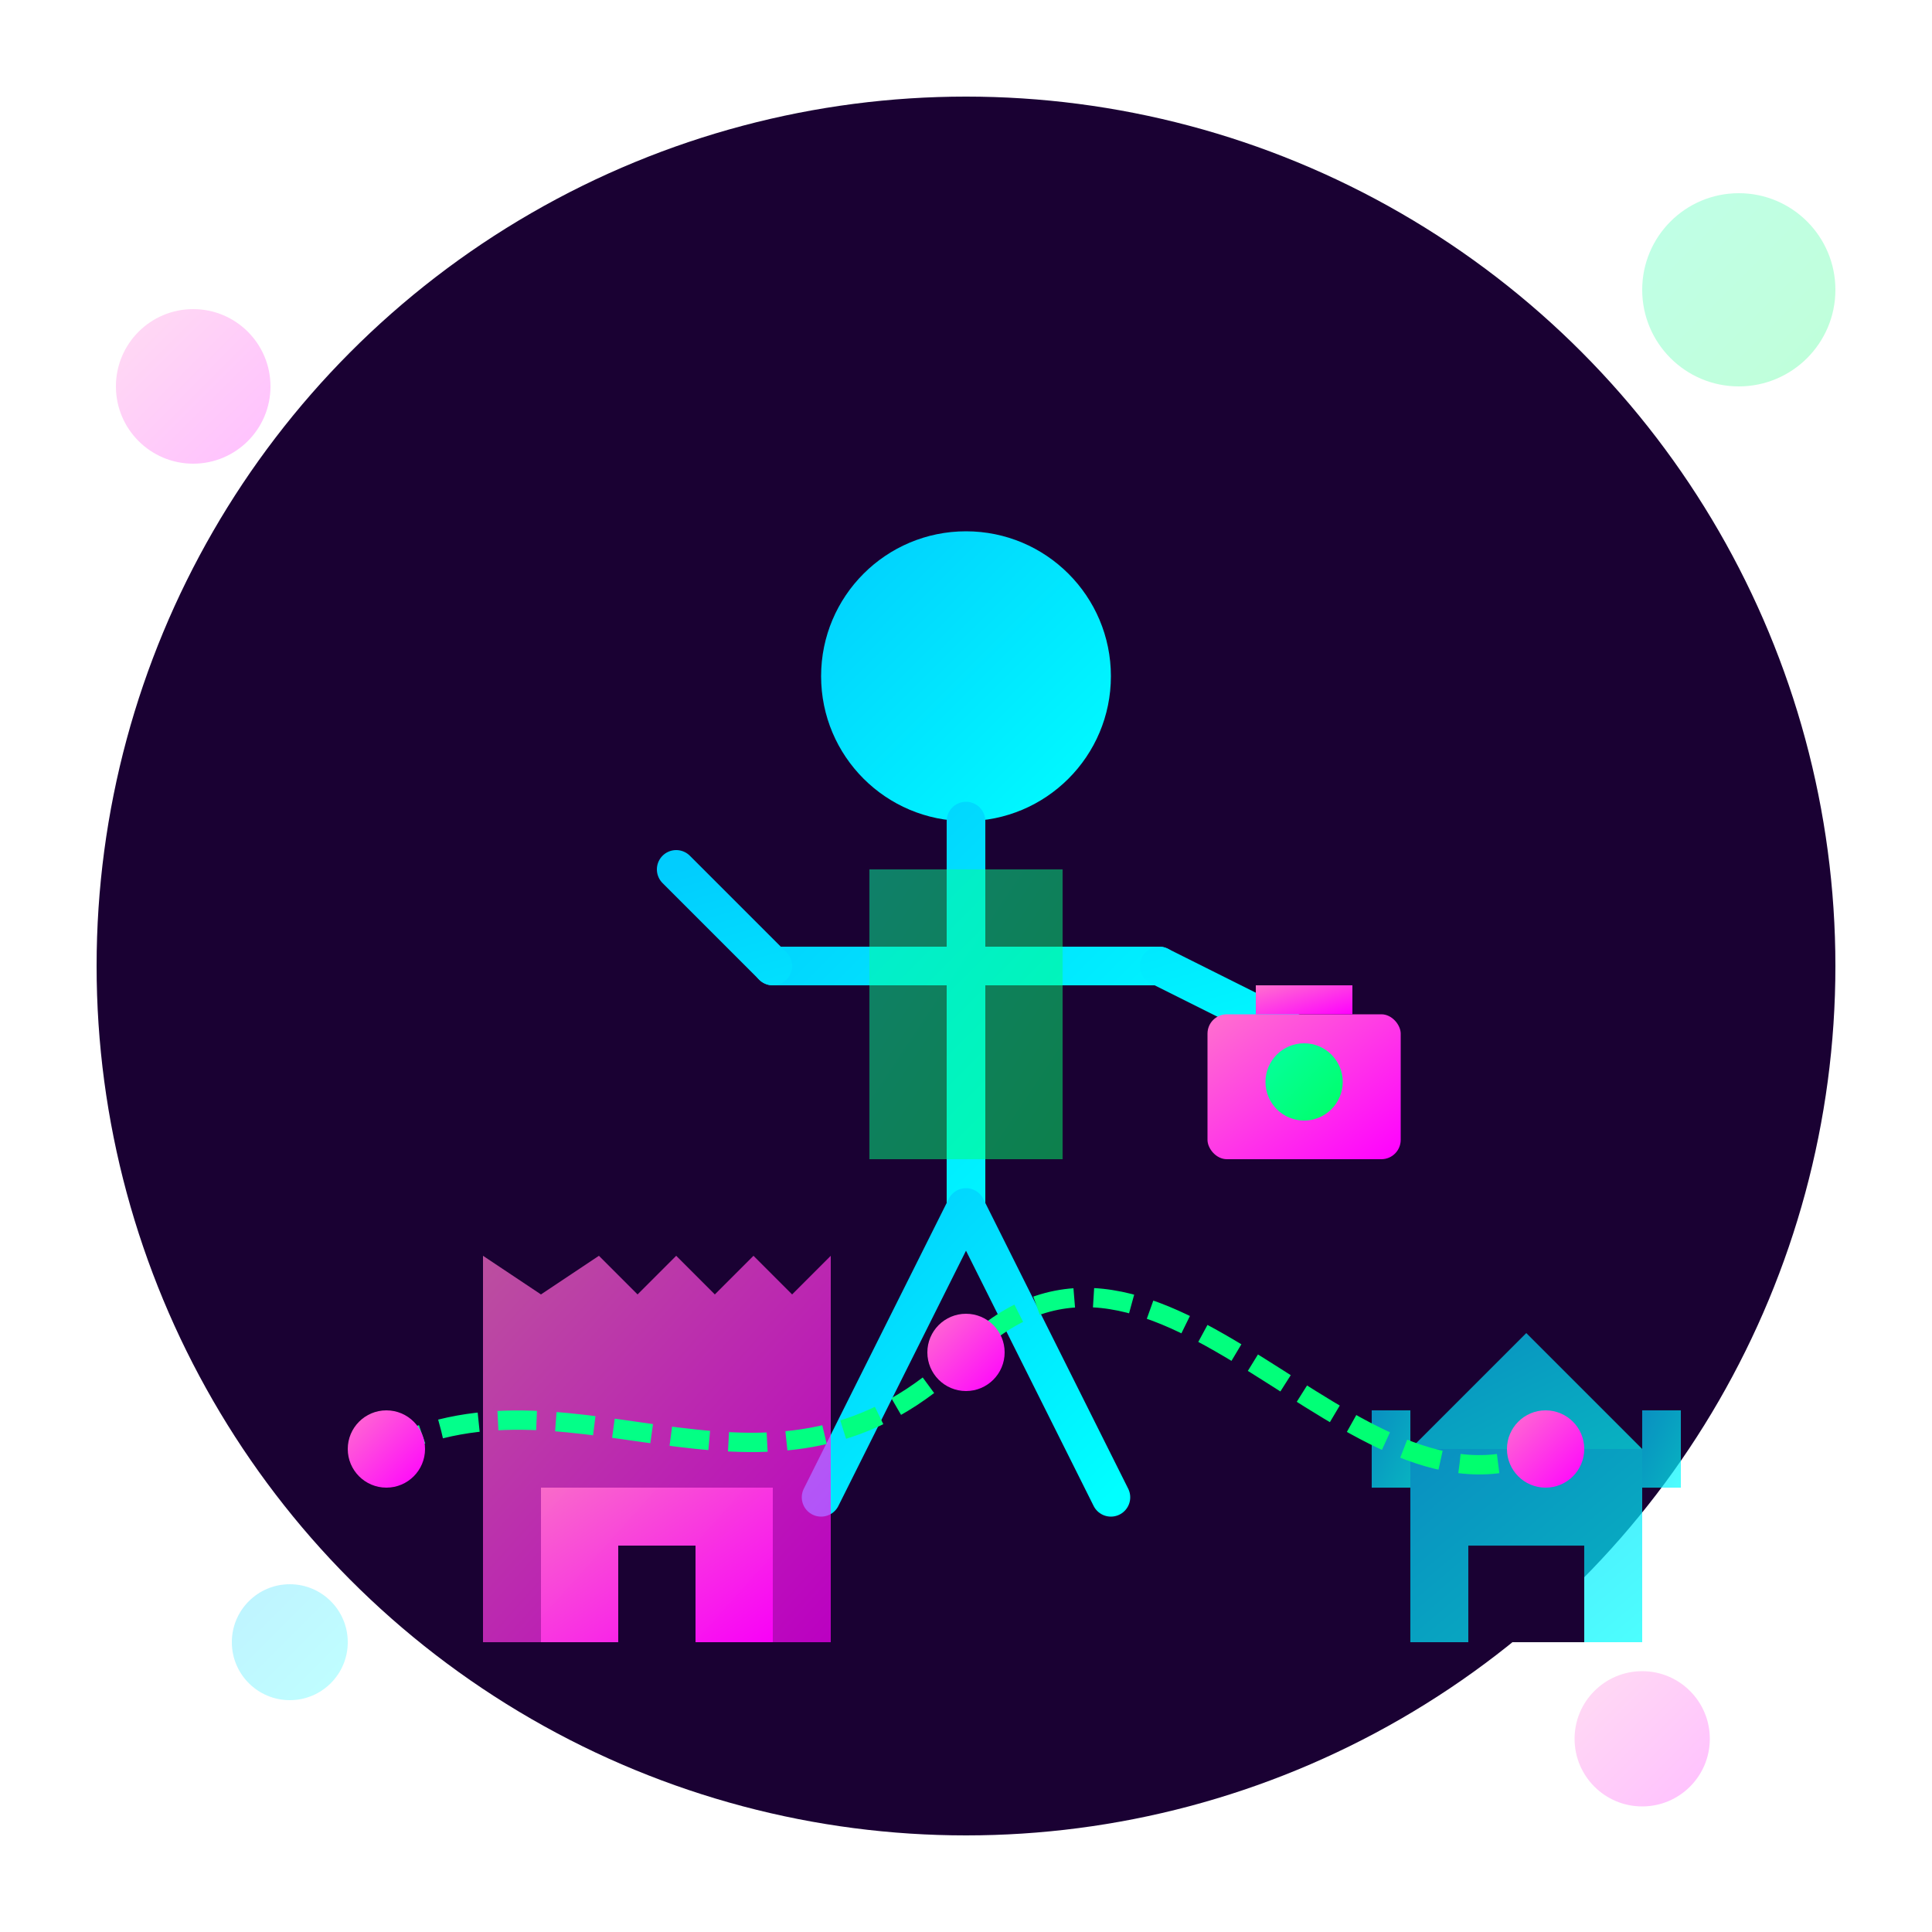
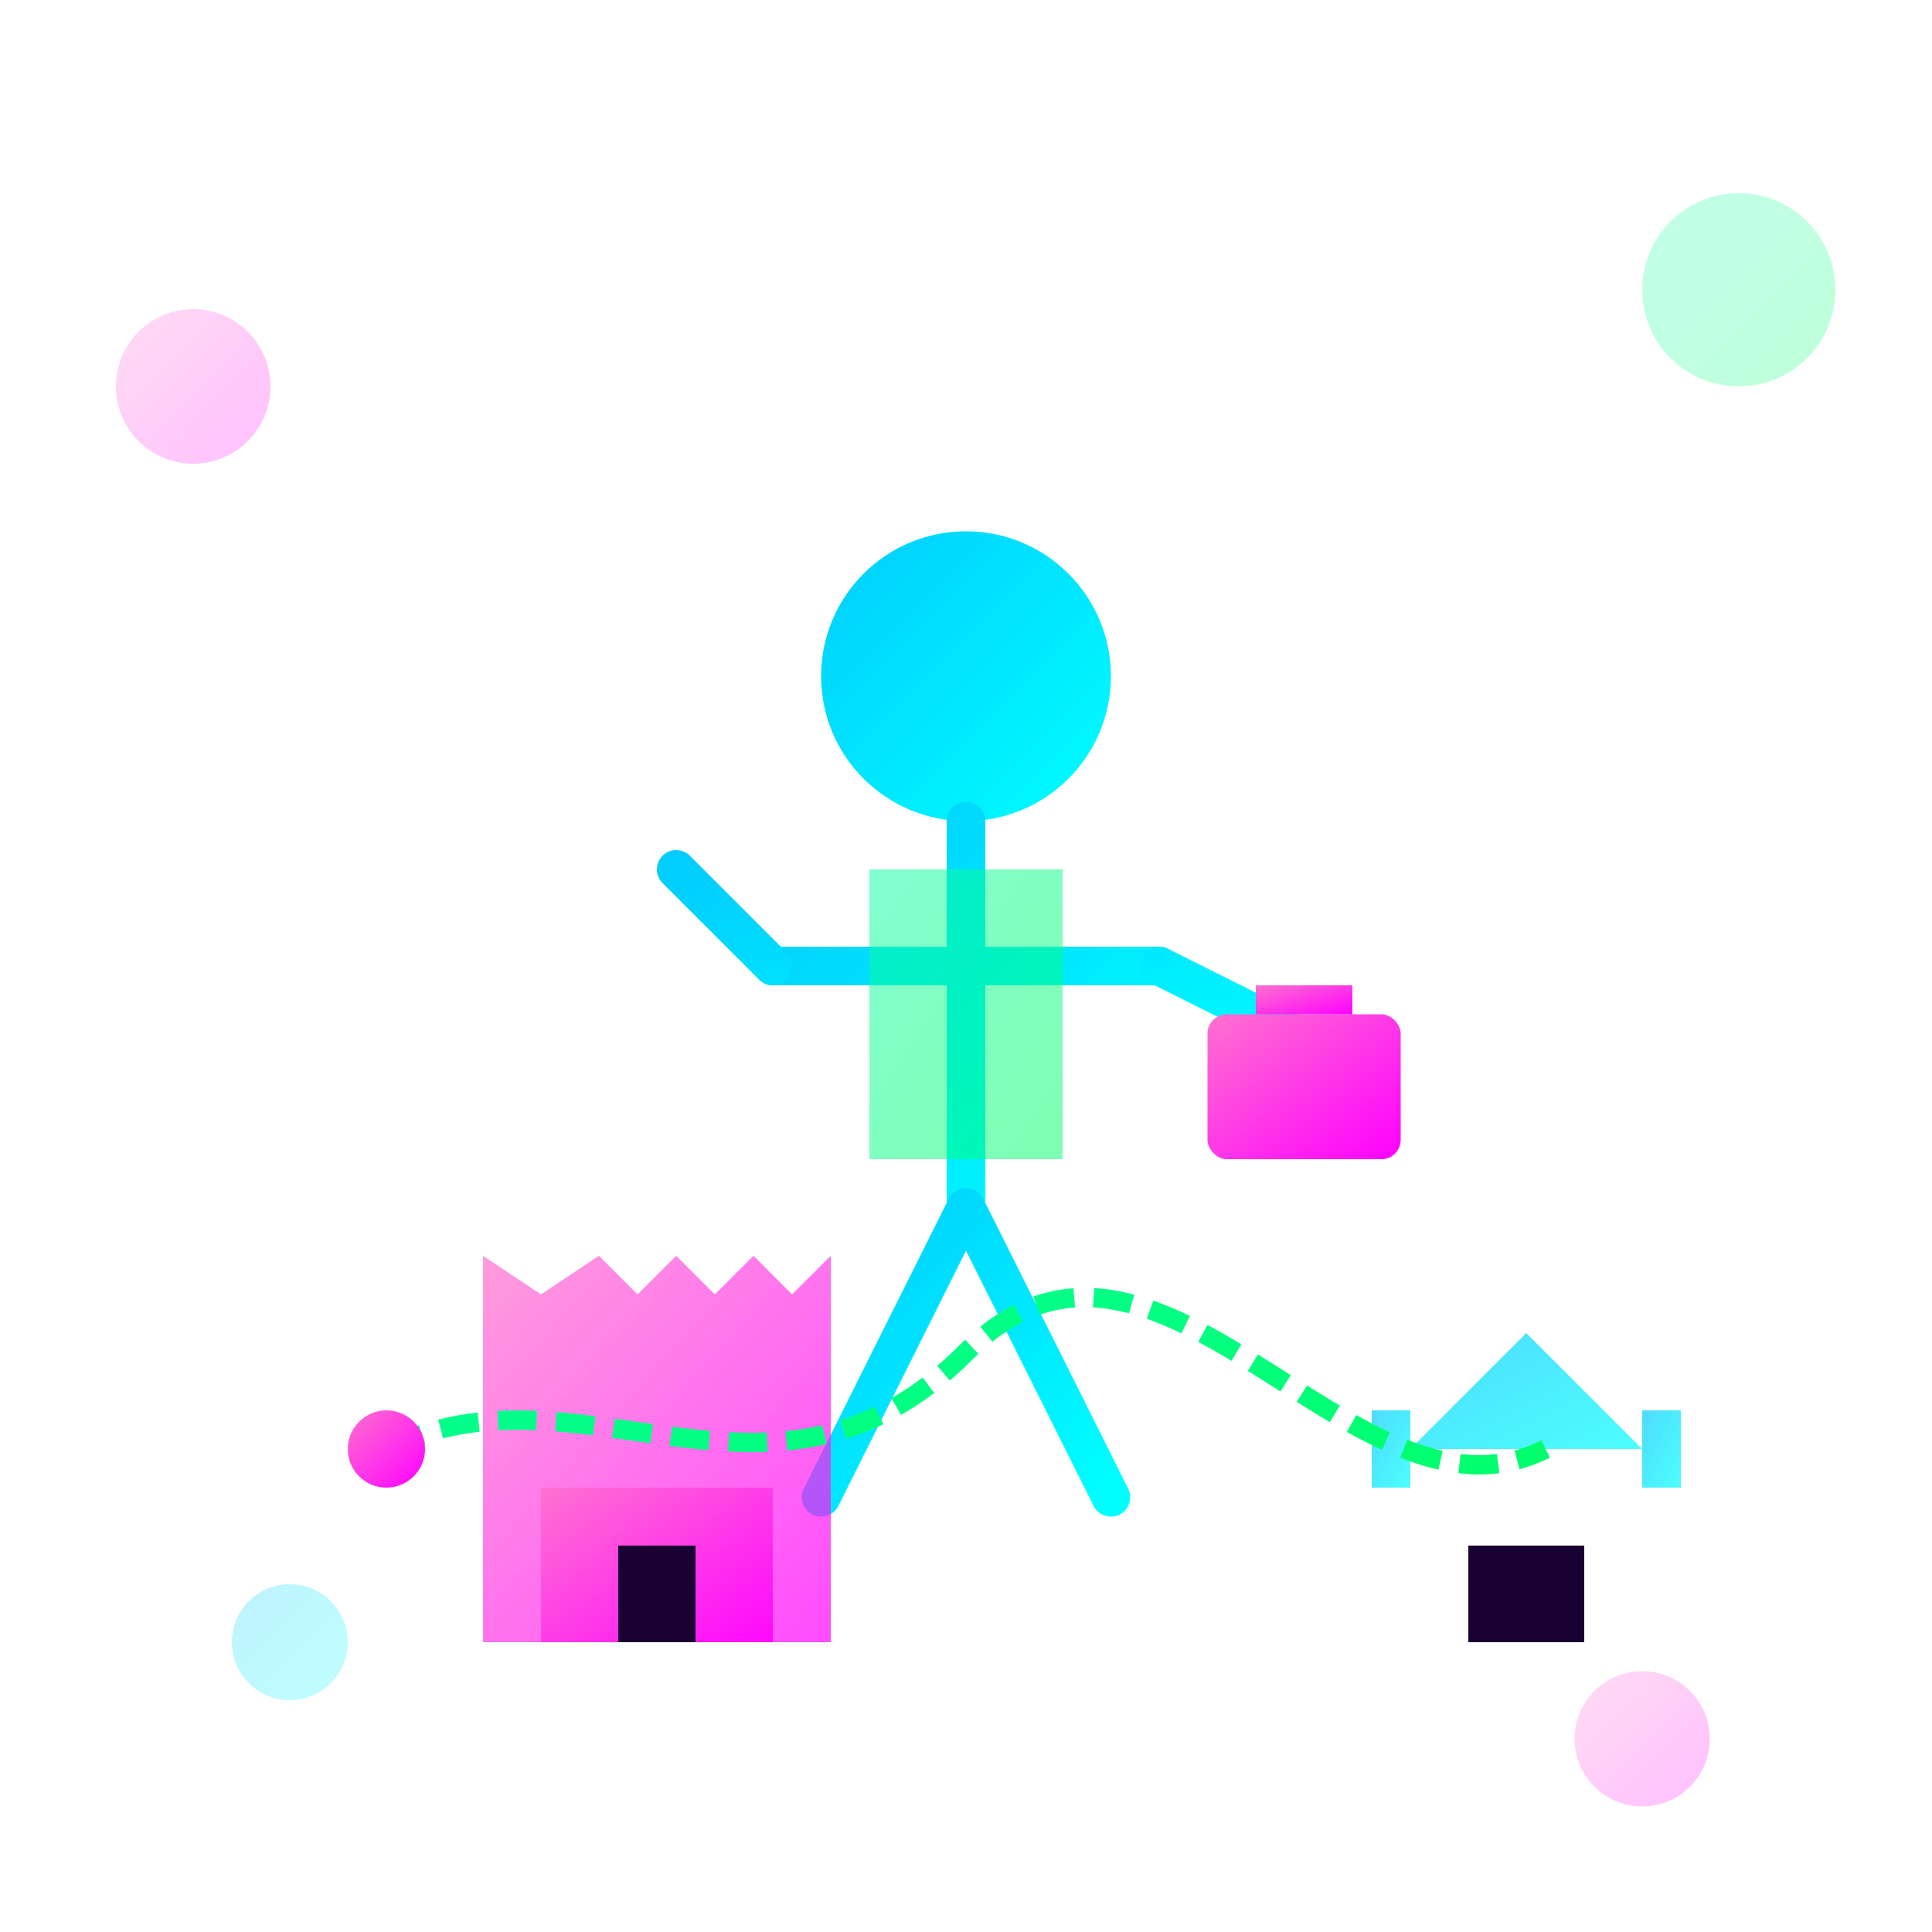
<svg xmlns="http://www.w3.org/2000/svg" width="200" height="200" viewBox="0 0 200 200">
  <defs>
    <linearGradient id="neonPink" x1="0%" y1="0%" x2="100%" y2="100%">
      <stop offset="0%" stop-color="#ff71ce" />
      <stop offset="100%" stop-color="#ff00ff" />
    </linearGradient>
    <linearGradient id="neonBlue" x1="0%" y1="0%" x2="100%" y2="100%">
      <stop offset="0%" stop-color="#01cdfe" />
      <stop offset="100%" stop-color="#00ffff" />
    </linearGradient>
    <linearGradient id="neonGreen" x1="0%" y1="0%" x2="100%" y2="100%">
      <stop offset="0%" stop-color="#05ffa1" />
      <stop offset="100%" stop-color="#00ff66" />
    </linearGradient>
    <filter id="glow" x="-20%" y="-20%" width="140%" height="140%">
      <feGaussianBlur stdDeviation="3" result="blur" />
      <feComposite in="SourceGraphic" in2="blur" operator="over" />
    </filter>
  </defs>
-   <circle cx="100" cy="100" r="90" fill="#1a0133" />
  <g filter="url(#glow)">
    <circle cx="100" cy="70" r="15" fill="url(#neonBlue)" />
    <path d="M100,85 L100,125 M80,100 L120,100" stroke="url(#neonBlue)" stroke-width="4" stroke-linecap="round" />
    <path d="M100,125 L85,155 M100,125 L115,155" stroke="url(#neonBlue)" stroke-width="4" stroke-linecap="round" />
    <path d="M80,100 L70,90 M120,100 L140,110" stroke="url(#neonBlue)" stroke-width="4" stroke-linecap="round" />
    <rect x="125" y="105" width="20" height="15" rx="2" ry="2" fill="url(#neonPink)" />
-     <circle cx="135" cy="112" r="4" fill="url(#neonGreen)" />
    <rect x="130" y="102" width="10" height="3" fill="url(#neonPink)" />
    <path d="M90,90 L90,120 L110,120 L110,90 Z" fill="url(#neonGreen)" opacity="0.5" />
  </g>
  <g transform="translate(30, 130) scale(0.4)" filter="url(#glow)">
    <polygon points="50,0 65,10 80,0 90,10 100,0 110,10 120,0 130,10 140,0 140,100 50,100 50,0" fill="url(#neonPink)" opacity="0.7" />
    <rect x="65" y="60" width="60" height="40" fill="url(#neonPink)" opacity="0.9" />
    <rect x="85" y="75" width="20" height="25" fill="#1a0133" />
  </g>
  <g transform="translate(130, 130) scale(0.4)" filter="url(#glow)">
-     <rect x="40" y="50" width="60" height="50" fill="url(#neonBlue)" opacity="0.7" />
    <polygon points="40,50 70,20 100,50" fill="url(#neonBlue)" opacity="0.7" />
    <rect x="55" y="75" width="30" height="25" fill="#1a0133" />
    <rect x="30" y="40" width="10" height="20" fill="url(#neonBlue)" opacity="0.7" />
    <rect x="100" y="40" width="10" height="20" fill="url(#neonBlue)" opacity="0.7" />
  </g>
  <path d="M40,150 C60,140 80,160 100,140 C120,120 140,160 160,150" stroke="url(#neonGreen)" stroke-width="2" stroke-dasharray="4 2" fill="none" filter="url(#glow)" />
  <circle cx="40" cy="150" r="4" fill="url(#neonPink)" filter="url(#glow)" />
-   <circle cx="100" cy="140" r="4" fill="url(#neonPink)" filter="url(#glow)" />
-   <circle cx="160" cy="150" r="4" fill="url(#neonPink)" filter="url(#glow)" />
  <circle cx="180" cy="30" r="10" fill="url(#neonGreen)" opacity="0.5" filter="url(#glow)" />
  <circle cx="20" cy="40" r="8" fill="url(#neonPink)" opacity="0.5" filter="url(#glow)" />
  <circle cx="30" cy="170" r="6" fill="url(#neonBlue)" opacity="0.5" filter="url(#glow)" />
  <circle cx="170" cy="180" r="7" fill="url(#neonPink)" opacity="0.5" filter="url(#glow)" />
</svg>